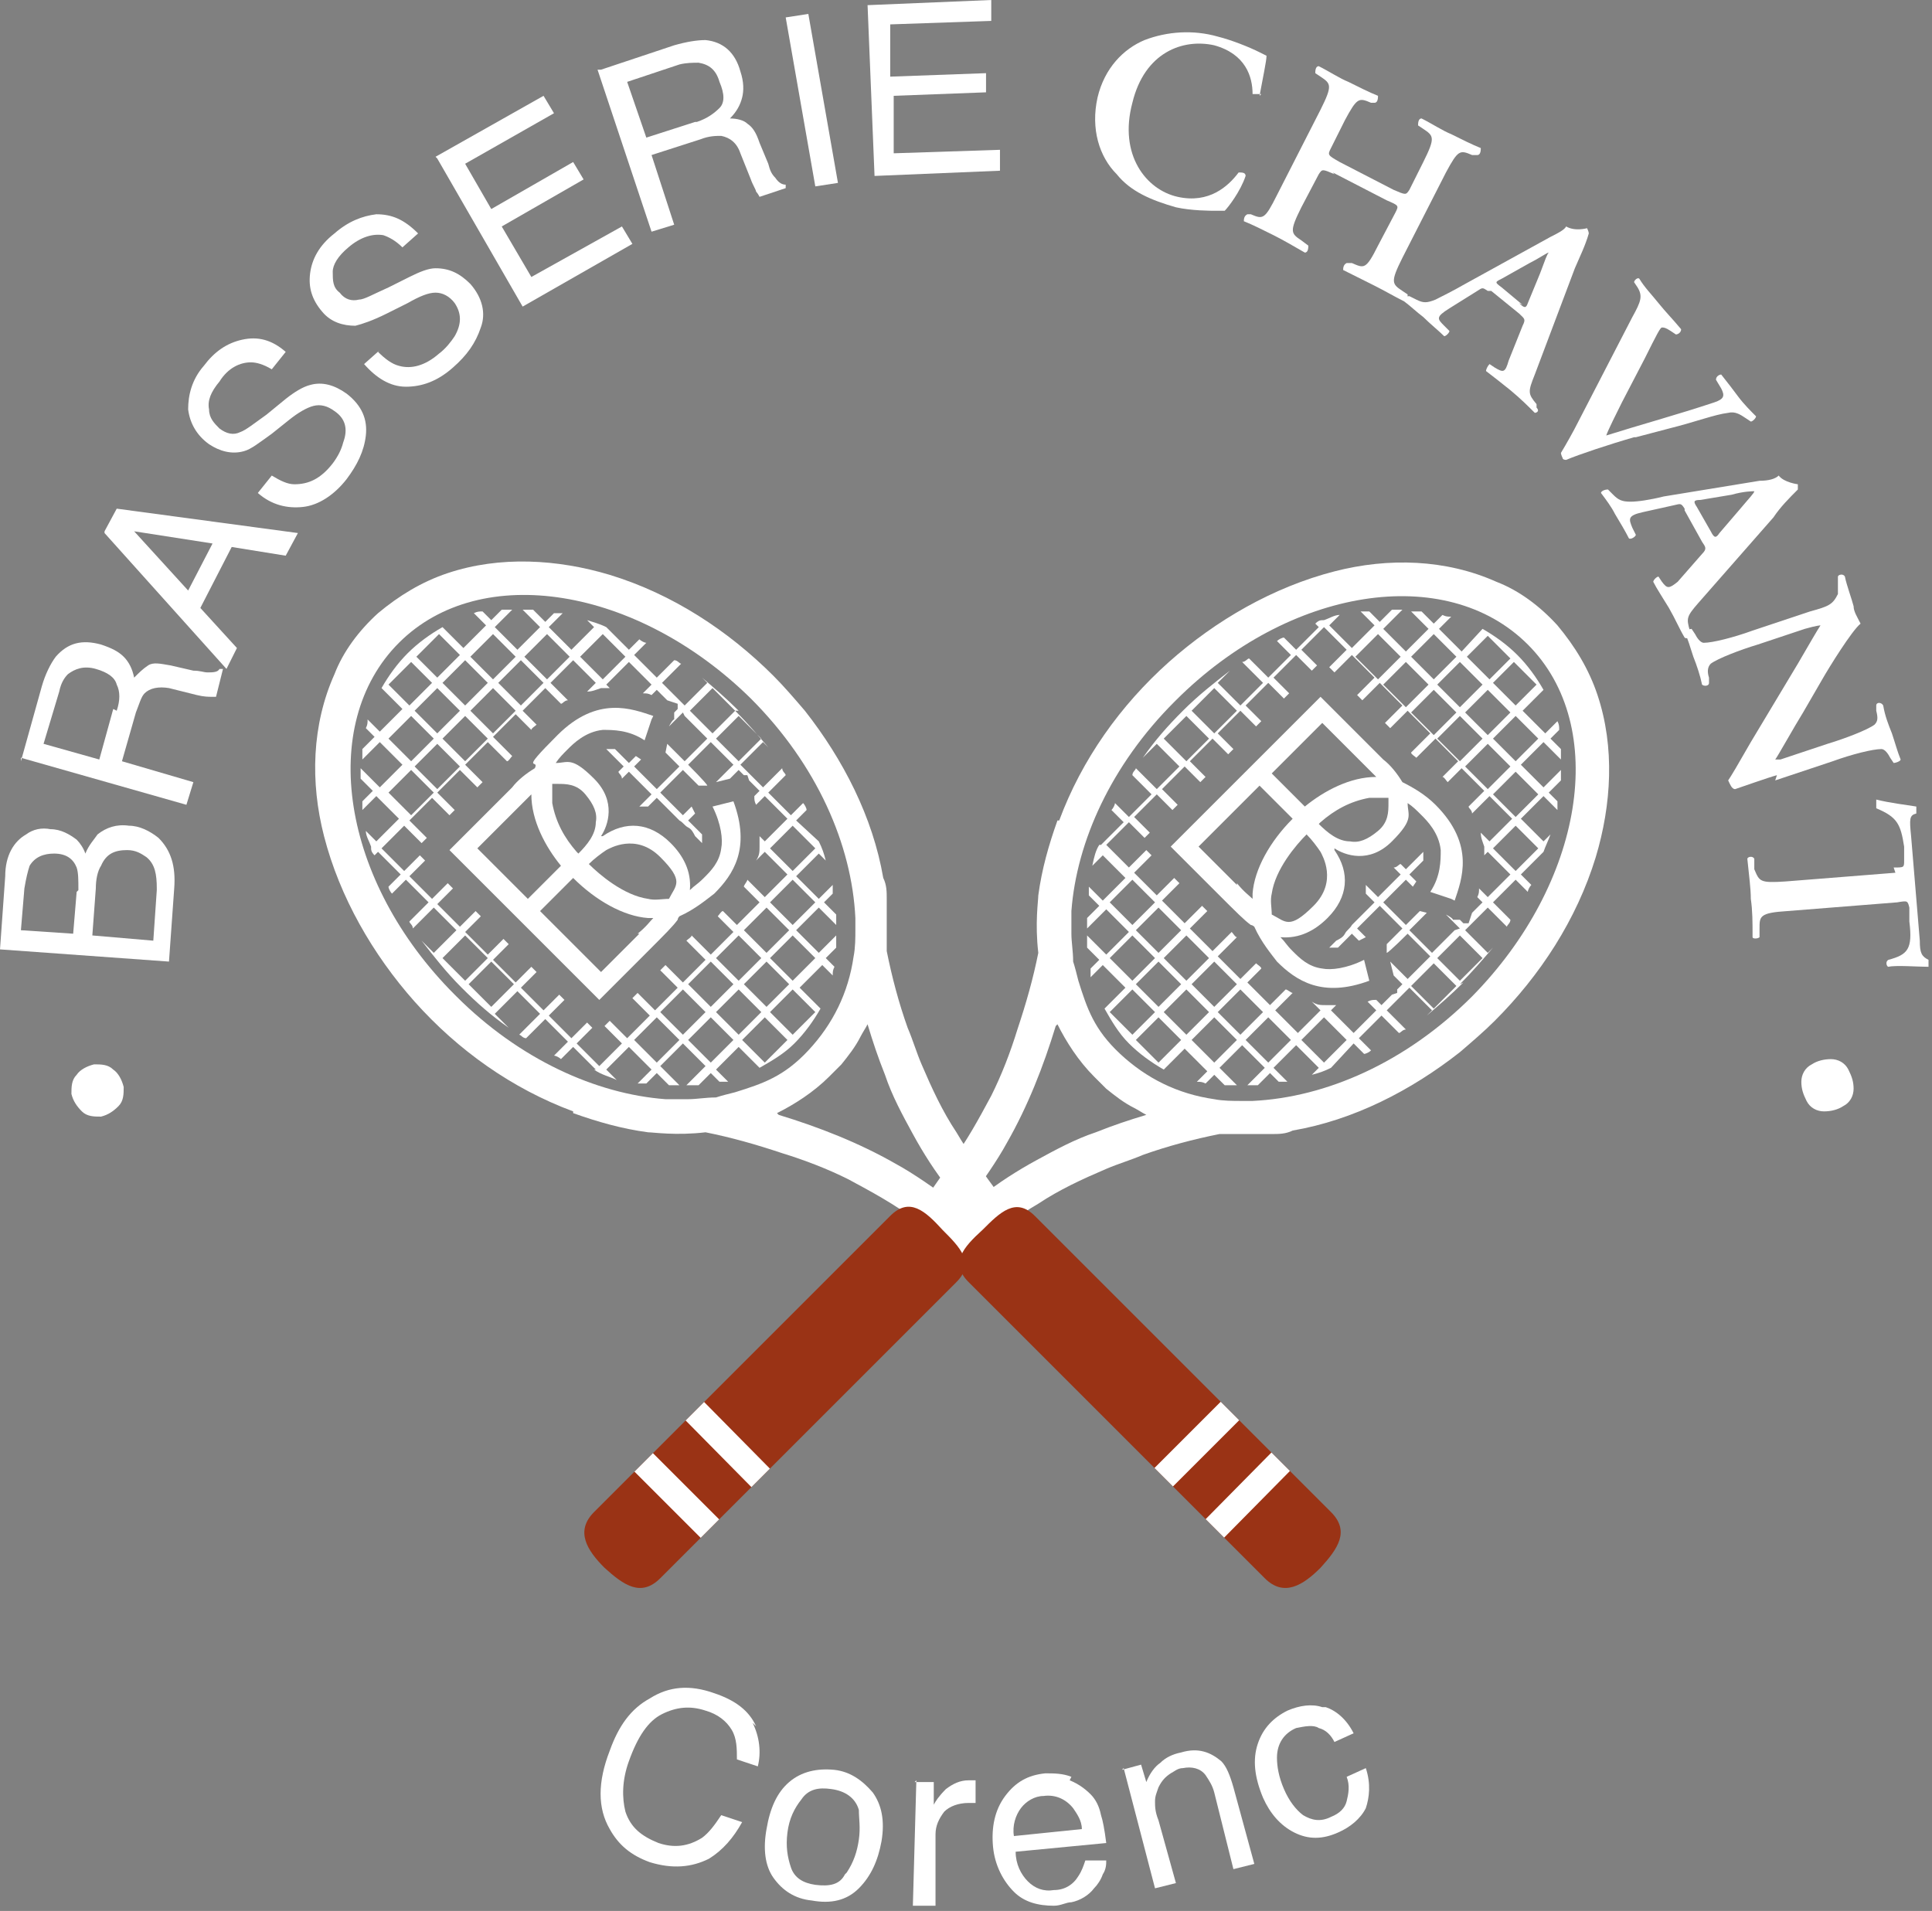
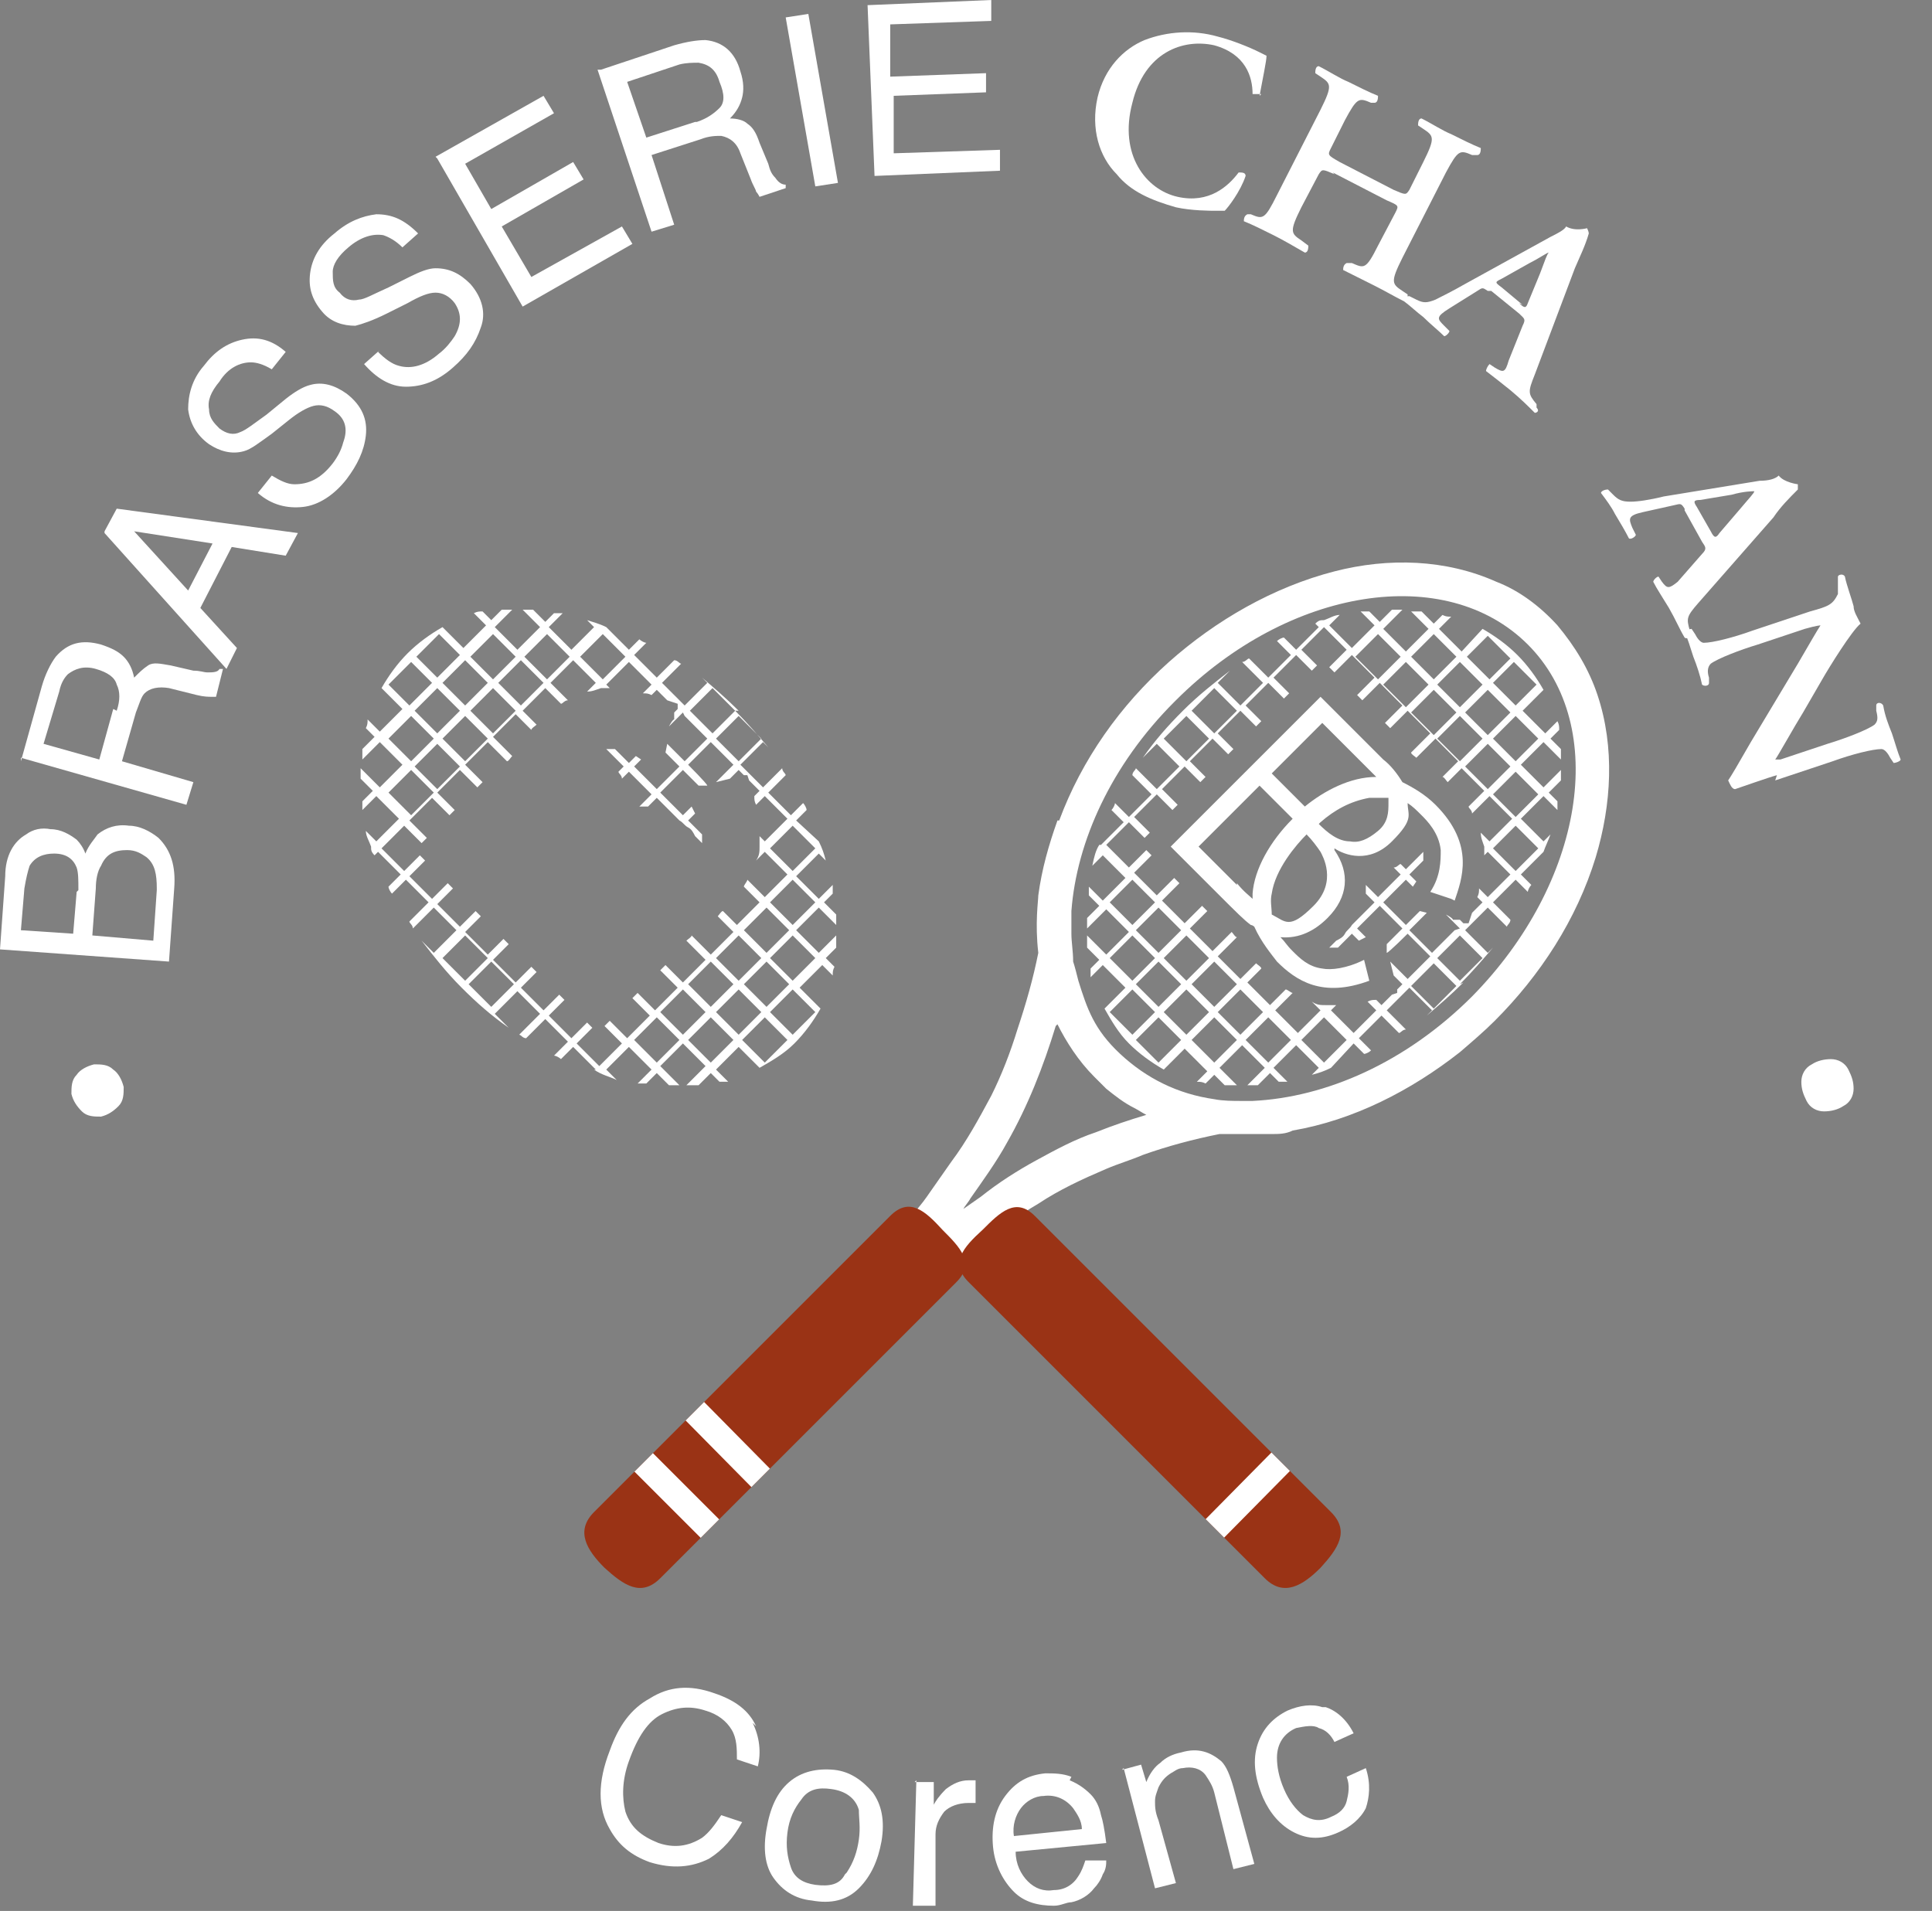
<svg xmlns="http://www.w3.org/2000/svg" id="Calque_2" version="1.1" viewBox="0 0 110.9 109.7">
  <rect x="0" y="0" width="110.9" height="109.7" fill="#808080" stroke="none" />
  <defs>
    <style>
            .st0, .st1 {
            fill: none;
            }

            .st2 {
            clip-path: url(#clippath-1);
            }

            .st3 {
            fill: #9a3315;
            }

            .st1 {
            stroke: #fff;
            stroke-miterlimit: 10;
            stroke-width: 1.5px;
            }

            .st4 {
            fill: #fff;
            }

            .st5 {
            clip-path: url(#clippath);
            }
        </style>
    <clipPath id="clippath">
      <path class="st0" d="M75.8,90h0c-1,1-2.1,1.7-3.2.6l-17-17c-1.1-1.1-.3-2,.8-3h0c1-1,1.9-1.9,3-.8l17,17c1.1,1.1.4,2.1-.6,3.2Z" />
    </clipPath>
    <clipPath id="clippath-1">
      <path class="st0" d="M34.7,90h0c-1-1-1.7-2.1-.6-3.2l17-17c1.1-1.1,2-.3,3,.8h0c1,1,1.9,1.9.8,3l-17,17c-1.1,1.1-2.1.4-3.2-.6Z" />
    </clipPath>
  </defs>
  <g>
    <g>
      <path class="st4" d="M5.4,61.1c.4,0,.8,0,1.1.3.3.2.5.6.6,1,0,.4,0,.8-.3,1.1s-.6.5-1,.6c-.4,0-.8,0-1.1-.3s-.5-.6-.6-1c0-.4,0-.8.3-1.1.2-.3.6-.5,1-.6Z" />
      <path class="st4" d="M0,54.5l.3-4.2c0-1.2.5-2,1.2-2.4.4-.3.9-.4,1.4-.3.6,0,1.1.3,1.5.6.2.2.4.5.5.8.2-.5.5-.8.7-1.1.5-.4,1.1-.6,1.8-.5.6,0,1.2.3,1.7.7.7.7,1,1.6.9,2.9l-.3,4.2L0,54.5ZM4.5,51.1c0-.6,0-1-.1-1.3-.2-.5-.6-.8-1.3-.8-.6,0-1.1.2-1.4.7-.1.3-.2.7-.3,1.3l-.2,2.4,3,.2.2-2.4ZM9,51c0-.8-.1-1.4-.6-1.8-.3-.2-.6-.4-1.1-.4-.7,0-1.2.2-1.5.9-.2.3-.3.8-.3,1.3l-.2,2.7,3.5.3.2-2.9Z" />
      <path class="st4" d="M1.2,43.7l1.2-4.3c.2-.7.5-1.3.8-1.7.7-.8,1.5-1,2.6-.7.6.2,1,.4,1.3.7.3.3.5.7.6,1.2.3-.3.5-.5.8-.7s.7-.1,1.3,0l1.3.3c.4,0,.6.1.8.1.3,0,.6,0,.7-.2h.2c0,0-.4,1.6-.4,1.6,0,0-.2,0-.3,0s-.4,0-.8-.1l-1.6-.4c-.6-.1-1.1,0-1.4.3-.2.2-.3.6-.5,1.1l-.8,2.8,4.1,1.2-.4,1.3-9.5-2.7ZM6.7,40.8c.2-.6.2-1.1,0-1.5-.1-.4-.5-.7-1.2-.9-.7-.2-1.2,0-1.6.3-.2.2-.4.5-.5,1l-.9,3,3.2.9.8-2.9Z" />
      <path class="st4" d="M6,30.5l.7-1.3,10.4,1.4-.7,1.3-3.1-.5-1.8,3.5,2.1,2.3-.6,1.2-7-7.8ZM12.2,31.2l-4.5-.7,3.1,3.4,1.4-2.7Z" />
      <path class="st4" d="M15.6,27.3c.5.3.9.5,1.3.5.8,0,1.5-.3,2.2-1.2.3-.4.5-.8.6-1.2.3-.8.1-1.4-.5-1.8-.4-.3-.8-.4-1.2-.3-.4.1-.9.4-1.4.8l-1,.8c-.7.5-1.2.9-1.6,1-.7.2-1.4,0-2-.4-.7-.5-1.1-1.2-1.2-2,0-.8.2-1.7.9-2.5.6-.8,1.3-1.3,2.2-1.5s1.7,0,2.5.7l-.8,1c-.5-.3-.9-.4-1.2-.4-.6,0-1.3.3-1.8,1.1-.5.6-.7,1.1-.6,1.6,0,.5.3.8.6,1.1.4.3.8.4,1.2.2.3-.1.8-.5,1.5-1l1.1-.9c.5-.4,1-.7,1.4-.8.7-.2,1.4,0,2.1.5.9.7,1.2,1.5,1.1,2.4-.1.9-.5,1.7-1.1,2.5-.7.9-1.6,1.5-2.5,1.6-.9.1-1.8-.1-2.6-.8l.8-1Z" />
      <path class="st4" d="M21.7,20.2c.4.4.8.7,1.2.8.7.2,1.5,0,2.3-.7.4-.3.7-.7.9-1,.4-.7.4-1.3,0-1.9-.3-.4-.7-.6-1.1-.6-.4,0-.9.2-1.6.6l-1.2.6c-.8.4-1.4.6-1.8.7-.7,0-1.4-.2-1.9-.8-.6-.7-.8-1.4-.7-2.2s.5-1.6,1.4-2.3c.8-.7,1.6-1,2.4-1.1.9,0,1.6.3,2.4,1.1l-.9.8c-.4-.4-.8-.6-1.1-.7-.6-.1-1.3.1-2,.7-.6.5-.9,1-.9,1.4,0,.5,0,.9.4,1.2.3.4.7.5,1.1.4.3,0,.8-.3,1.7-.7l1.2-.6c.6-.3,1.1-.5,1.5-.5.8,0,1.4.3,2,.9.7.8.9,1.7.6,2.5-.3.9-.8,1.6-1.6,2.3-.9.8-1.8,1.1-2.7,1.1-.9,0-1.7-.5-2.4-1.3l.9-.8Z" />
      <path class="st4" d="M25,9l6.2-3.5.6,1-5.1,2.9,1.5,2.6,4.7-2.7.6,1-4.7,2.7,1.7,2.9,5.2-2.9.6,1-6.3,3.6-4.9-8.5Z" />
      <path class="st4" d="M34.5,4l4.2-1.4c.7-.2,1.3-.3,1.8-.3,1,.1,1.7.7,2,1.8.2.6.2,1.1.1,1.5-.1.4-.3.8-.7,1.2.4,0,.8.1,1,.3.3.2.5.5.7,1.1l.5,1.2c.1.4.2.6.4.8.2.3.4.4.6.4v.2c0,0-1.5.5-1.5.5,0,0-.1-.2-.2-.3,0-.1-.2-.4-.3-.7l-.6-1.5c-.2-.6-.6-.9-1.1-1-.3,0-.7,0-1.2.2l-2.8.9,1.3,4-1.3.4-3.1-9.3ZM40,7c.6-.2,1-.5,1.3-.8.3-.3.3-.8,0-1.5-.2-.7-.6-1-1.2-1.1-.3,0-.7,0-1.1.1l-3,1,1.1,3.2,2.8-.9Z" />
      <path class="st4" d="M45.1,1l1.3-.2,1.7,9.7-1.3.2-1.7-9.7Z" />
      <path class="st4" d="M49.7.3L56.9,0v1.2s-5.8.2-5.8.2v3c.1,0,5.5-.2,5.5-.2v1.1s-5.3.2-5.3.2v3.3c.1,0,6.1-.2,6.1-.2v1.2s-7.2.3-7.2.3l-.4-9.8Z" />
      <path class="st4" d="M72.4,5.4c-.1,0-.4,0-.5,0,0-1-.4-2.3-2.2-2.8-1.8-.4-4,.4-4.7,3.3-.8,3,.8,5,2.6,5.4,1.8.4,2.9-.6,3.5-1.4.2,0,.4,0,.4.2-.3.9-1,1.8-1.2,2-.2,0-.4,0-.5,0-.3,0-1.4,0-2.3-.2-1.4-.4-2.6-.9-3.4-1.9-1-1-1.5-2.6-1.1-4.4.4-1.7,1.5-2.8,2.7-3.3,1.3-.5,2.8-.6,4.2-.2.8.2,1.8.6,2.4.9l.4.2c0,.3-.2,1.2-.4,2.3Z" />
      <path class="st4" d="M76.6,10c-.7-.3-.7-.3-.9,0l-1,1.9c-.7,1.4-.6,1.5,0,1.9l.4.3c0,.1,0,.4-.2.4-.7-.4-1.2-.7-1.8-1-.6-.3-1.2-.6-1.7-.8,0-.1,0-.3.2-.4h.2c.7.3.8.3,1.5-1.1l2.5-4.9c.7-1.4.6-1.5,0-1.9l-.3-.2c0-.1,0-.4.2-.4.6.3,1.2.7,1.7.9.6.3,1.2.6,1.7.8,0,.1,0,.4-.2.4h-.2c-.7-.3-.8-.3-1.5,1l-.8,1.6c-.2.4-.2.4.5.8l3.1,1.6c.7.3.7.3.9,0l.8-1.6c.7-1.4.6-1.5,0-1.9l-.3-.2c0-.1,0-.4.2-.4.6.3,1.2.7,1.7.9.6.3,1.2.6,1.7.8,0,.1,0,.4-.2.4h-.3c-.7-.3-.8-.3-1.5,1l-2.5,4.9c-.7,1.4-.6,1.5,0,1.9l.3.2c0,.1,0,.4-.2.4-.6-.3-1.1-.6-1.7-.9-.6-.3-1.2-.6-1.8-.9,0-.1,0-.3.2-.4h.3c.7.3.8.4,1.5-1l1-1.9c.2-.4.2-.4-.5-.7l-3.1-1.6Z" />
-       <path class="st4" d="M85.4,16.7c-.3-.2-.3-.2-.6,0l-1.6,1c-.8.5-.7.6-.3,1l.3.3c0,.1-.2.3-.3.3-.3-.3-.8-.7-1.2-1.1-.4-.3-.7-.6-1.1-.9,0-.1,0-.3.3-.3l.4.2c.4.2.6.2,1.1,0,.4-.2,1-.5,1.7-.9l4.9-2.7c.4-.2.8-.4.9-.6.5.3,1.2.1,1.2.1,0,0,.1.2.1.3-.2.7-.5,1.3-.8,2l-2.3,6.1c-.4,1-.4,1.1.1,1.7v.2c.2.2,0,.3-.1.3-.4-.4-.8-.8-1.4-1.3-.5-.4-1-.8-1.4-1.1,0-.1.1-.3.2-.4l.3.2c.5.3.6.3.8-.4l.8-2c.2-.4.1-.4-.2-.7l-1.6-1.3ZM87.2,17.4c.3.3.4.3.5,0l.7-1.7c.3-.8.4-1.1.5-1.2h0c-.1,0-.5.3-1.1.6l-1.6.9c-.4.2-.4.2,0,.5l1.2,1Z" />
-       <path class="st4" d="M93.8,25.1c-1.4.4-3.2,1-3.9,1.3,0,0-.2,0-.2-.1,0,0-.1-.2-.1-.3.3-.5.7-1.2,1-1.8l3.1-6c.5-.9.6-1.2.3-1.7l-.2-.3c0-.1.2-.3.3-.2.3.5.7.9,1.1,1.4.4.5.8.9,1.3,1.5,0,.2-.2.3-.3.3l-.3-.2c-.3-.2-.4-.2-.5-.2-.1,0-.3.4-1,1.8l-1.3,2.5c-.3.6-.8,1.6-.9,1.9,1.9-.6,4.1-1.2,6.2-1.9.6-.2.6-.4.4-.8l-.3-.5c0-.2.2-.3.3-.3.4.5.7.9,1,1.3.3.4.7.8,1,1.1,0,.1-.2.3-.3.3l-.3-.2c-.3-.2-.6-.4-1-.3-.8.1-1.8.5-3.4.9l-1.9.5Z" />
+       <path class="st4" d="M85.4,16.7c-.3-.2-.3-.2-.6,0l-1.6,1c-.8.5-.7.6-.3,1l.3.3c0,.1-.2.3-.3.3-.3-.3-.8-.7-1.2-1.1-.4-.3-.7-.6-1.1-.9,0-.1,0-.3.3-.3l.4.2c.4.2.6.2,1.1,0,.4-.2,1-.5,1.7-.9l4.9-2.7c.4-.2.8-.4.9-.6.5.3,1.2.1,1.2.1,0,0,.1.2.1.3-.2.7-.5,1.3-.8,2l-2.3,6.1c-.4,1-.4,1.1.1,1.7v.2c.2.2,0,.3-.1.3-.4-.4-.8-.8-1.4-1.3-.5-.4-1-.8-1.4-1.1,0-.1.1-.3.2-.4l.3.2c.5.3.6.3.8-.4l.8-2c.2-.4.1-.4-.2-.7l-1.6-1.3ZM87.2,17.4c.3.3.4.3.5,0l.7-1.7c.3-.8.4-1.1.5-1.2c-.1,0-.5.3-1.1.6l-1.6.9c-.4.2-.4.2,0,.5l1.2,1Z" />
      <path class="st4" d="M96.7,29.2c-.2-.3-.2-.3-.6-.2l-1.8.4c-.9.2-.8.4-.6.9l.2.4c0,.1-.3.3-.4.2-.2-.4-.5-.9-.8-1.4-.2-.4-.5-.8-.8-1.2,0-.1.2-.2.4-.2l.3.3c.3.3.5.4,1,.4.4,0,1.1-.1,1.9-.3l5.5-.9c.5,0,.9-.1,1.1-.3.3.4,1.1.5,1.1.5,0,.1,0,.2,0,.3-.5.5-1,1-1.4,1.6l-4.3,4.9c-.7.8-.7.9-.5,1.6v.2c0,.2-.2.3-.3.2-.3-.5-.5-1-.9-1.7-.3-.5-.7-1.1-.9-1.5,0-.1.2-.3.3-.3l.2.3c.3.4.4.4.9,0l1.4-1.6c.3-.3.2-.4,0-.7l-1-1.8ZM98.2,30.5c.2.4.3.4.5.1l1.2-1.4c.5-.6.8-.9.8-1h0c-.1,0-.6,0-1.3.2l-1.8.3c-.4,0-.4.1-.2.4l.8,1.4Z" />
      <path class="st4" d="M102,44.5c-.4.1-2.1.7-2.4.8-.2,0-.3-.3-.4-.5.2-.3.5-.8,1.3-2.2l2.7-4.5c.7-1.2,1.1-1.9,1.3-2.2,0,0-.2,0-.9.2l-2.7.9c-1,.3-2.3.8-2.7,1.1-.2.2-.2.5-.1.8v.3c0,.2-.3.2-.4.1-.1-.5-.3-1.1-.5-1.6-.2-.6-.3-1-.5-1.4,0-.1.3-.2.4-.2l.2.3c.1.2.3.5.5.5.5,0,1.7-.3,2.8-.7l3.3-1.1c1.1-.3,1.3-.4,1.6-1,0-.2,0-.6,0-.8v-.2c0-.1.3-.2.4,0,.1.5.4,1.3.5,1.7,0,.3.2.6.4,1-.5.4-1.8,2.5-2.2,3.2l-1.1,1.9c-.5.8-1.5,2.6-1.6,2.7,0,0,.1,0,.3,0l2.7-.9c1-.3,2.3-.8,2.7-1.1.2-.2.2-.4.1-.8v-.3c0-.2.3-.2.4,0,.1.6.3,1.1.5,1.6.2.6.3,1,.5,1.5,0,.1-.3.2-.4.2l-.2-.3c-.1-.2-.3-.5-.5-.5-.5,0-1.7.3-2.8.7l-3.3,1.1Z" />
-       <path class="st4" d="M108.7,49.8c.6,0,.6,0,.6-.4v-.8c-.2-1.3-.4-1.7-1.6-2.2,0,0,0-.4,0-.5.8.2,1.7.3,2.3.4,0,0,0,0,0,.2,0,0,0,.1,0,.2-.4.1-.4.3-.3,1.3l.5,6c0,.7.1.9.5,1.1,0,0,0,.1,0,.2,0,0,0,.2,0,.2-.6,0-1.9-.1-2.3,0-.1,0-.2-.3,0-.4,1.1-.3,1.4-.6,1.2-2.2v-.8c-.1-.4-.1-.4-.7-.3l-6.3.5c-1.6.1-1.6.3-1.6,1v.5c-.1.1-.4.1-.4,0,0-.9,0-1.5-.1-2.2,0-.6-.1-1.3-.2-2.3,0-.1.3-.2.4,0v.6c.3.7.3.8,1.8.7l6.3-.5Z" />
      <path class="st4" d="M104.7,63.8c-.4,0-.8-.2-1-.6s-.3-.7-.3-1.1c0-.4.2-.8.6-1,.3-.2.7-.3,1.1-.3.4,0,.8.2,1,.6s.3.7.3,1.1c0,.4-.2.8-.6,1-.3.2-.7.3-1.1.3Z" />
    </g>
    <g>
      <path class="st4" d="M43.2,98.9c.4.8.5,1.7.3,2.5l-1.2-.4c0-.6,0-1.2-.3-1.7-.3-.5-.8-.9-1.5-1.1-.9-.3-1.7-.2-2.5.2-.8.4-1.4,1.3-1.9,2.7-.4,1.1-.4,2.1-.2,2.9.3.9.9,1.4,1.9,1.8.9.3,1.7.2,2.5-.3.4-.3.7-.7,1.1-1.3l1.2.4c-.5.9-1.1,1.6-1.9,2.1-1,.5-2.1.6-3.4.2-1.1-.4-1.8-1-2.3-1.9-.7-1.2-.7-2.7,0-4.5.5-1.4,1.2-2.4,2.3-3,1.1-.7,2.3-.8,3.7-.3,1.2.4,2,1,2.4,1.9Z" />
      <path class="st4" d="M50.1,102.9c.5.7.7,1.6.5,2.8-.2,1.1-.6,2-1.3,2.7-.7.7-1.6.9-2.7.7-1-.1-1.7-.6-2.2-1.3-.5-.7-.6-1.7-.4-2.8.2-1.2.6-2.1,1.3-2.7.7-.6,1.6-.8,2.6-.7.9.1,1.6.6,2.2,1.3ZM48.6,107.5c.4-.6.6-1.2.7-1.9.1-.7,0-1.2,0-1.7-.2-.7-.8-1.1-1.6-1.2-.7-.1-1.3,0-1.7.6-.4.5-.7,1.1-.8,1.9-.1.8,0,1.4.2,2s.7.9,1.4,1c.8.1,1.4,0,1.7-.6Z" />
      <path class="st4" d="M52.5,102.3h1.1s0,1.3,0,1.3c.1-.2.3-.5.7-.9.4-.3.8-.5,1.3-.5,0,0,0,0,.1,0,0,0,.1,0,.3,0v1.3c-.1,0-.2,0-.2,0s-.1,0-.2,0c-.6,0-1.1.2-1.4.5-.3.4-.5.8-.5,1.3v4.1c-.1,0-1.3,0-1.3,0l.2-7.2Z" />
      <path class="st4" d="M61.4,102.2c.5.2.9.5,1.2.8.3.3.5.7.6,1.2.1.3.2.8.3,1.6l-5.2.5c0,.7.3,1.3.7,1.7.4.4.9.6,1.5.5.6,0,1.1-.3,1.4-.8.2-.3.3-.6.4-.9h1.2c0,.2,0,.5-.2.8-.1.3-.3.6-.5.8-.3.4-.8.7-1.3.8-.3,0-.6.2-1,.2-.9,0-1.7-.2-2.3-.8s-1.1-1.5-1.2-2.6c-.1-1.1.1-2.1.7-2.9s1.3-1.2,2.3-1.3c.5,0,1,0,1.5.2ZM62.1,105c0-.5-.3-.9-.5-1.2-.4-.5-1-.8-1.7-.7-.5,0-1,.3-1.3.7s-.5,1-.4,1.6l3.9-.4Z" />
      <path class="st4" d="M64.4,101.6l1.1-.3.3,1c.2-.5.5-.9.8-1.1.3-.3.7-.5,1.2-.6,1-.3,1.7,0,2.3.5.3.3.5.8.7,1.5l1.2,4.4-1.2.3-1.1-4.4c-.1-.4-.3-.7-.5-1-.3-.4-.8-.5-1.3-.4-.3,0-.5.2-.7.3-.3.2-.5.4-.7.8-.1.3-.2.5-.2.8s0,.6.2,1.1l1,3.6-1.2.3-1.8-6.9Z" />
      <path class="st4" d="M76.1,98c.6.2,1.2.7,1.6,1.5l-1.1.5c-.2-.4-.5-.7-.9-.8-.3-.2-.8-.1-1.3,0-.7.3-1.1.9-1.1,1.7,0,.5.1,1.1.4,1.8.3.7.7,1.2,1.1,1.5.5.3,1,.4,1.6.1.5-.2.8-.5.9-.9s.2-.9,0-1.4l1.1-.5c.3.9.2,1.7,0,2.3-.3.6-.9,1.1-1.6,1.4-.9.4-1.7.4-2.5,0-.8-.4-1.4-1.1-1.8-2-.5-1.2-.6-2.2-.3-3.1.3-.9.9-1.5,1.7-1.9.7-.3,1.4-.4,2-.2Z" />
    </g>
  </g>
  <g>
    <g>
      <g>
        <g>
          <path class="st4" d="M60.7,47.1c-.5,1.4-.9,2.8-1.1,4.3h0c0,.3-.2,1.6,0,3.3-.3,1.5-.7,2.9-1.2,4.4-.4,1.3-.9,2.6-1.5,3.8-.7,1.3-1.4,2.6-2.3,3.8-.5.7-.9,1.3-1.4,2-.2.3-.7.9-1.3,1.6.4,0,.9,0,1.3.3.1,0,.2.2.3.3,0,0,.1.1.2.2.5.5.7,1.2.8,1.8.5-.5,1.3-1.1,1.6-1.4,1.1-.8,2.3-1.7,3.5-2.4,1.2-.8,2.5-1.4,3.9-2,.7-.3,1.4-.5,2.1-.8,1.4-.5,2.9-.9,4.4-1.2.2,0,.4,0,.6,0,0,0,0,0,0,0,0,0,.2,0,.2,0,1.3,0,2.2,0,2.2,0,0,0,0,0,0,0,.4,0,.8,0,1.2-.2,3.5-.6,6.8-2.3,9.6-4.5.7-.6,1.4-1.2,2-1.8,2.6-2.6,4.7-5.8,5.8-9.4.9-3,1.1-6.3.1-9.3-.5-1.5-1.3-2.8-2.3-4-1-1.1-2.2-2-3.5-2.5-2.9-1.3-6.2-1.4-9.3-.6-3.5.9-6.8,2.8-9.5,5.2-2.8,2.5-5,5.6-6.3,9.1ZM60.7,58.8c.5,1,1.2,2.1,2.1,3s.1.1.2.2c0,0,.1.1.2.2,0,0,.2.2.3.3.5.4,1,.8,1.6,1.1.2.1.5.3.7.4-1,.3-1.9.6-2.9,1-1.2.4-2.3,1-3.4,1.6-1.1.6-2.2,1.3-3.2,2.1-.3.2-.7.5-1,.7.1-.2.3-.4.4-.6.7-1,1.5-2.1,2.1-3.2,1.2-2.1,2.1-4.4,2.8-6.7ZM67.5,40.2c6.5-6.5,15.5-7.9,20.2-3.2,4.7,4.7,3.2,13.7-3.2,20.2-3.8,3.8-8.4,5.8-12.6,6-.2,0-.4,0-.7,0-.4,0-1,0-1.5-.1,0,0,0,0,0,0-2.1-.3-3.9-1.2-5.4-2.6s-1.9-2.6-2.4-4.2c-.1-.4-.2-.8-.3-1.1,0-.6-.1-1.1-.1-1.6,0-.6,0-1,0-1.3.3-4,2.3-8.4,5.9-12Z" />
          <path class="st4" d="M83.5,51.7c.4-1.2,1.2-3.2-1.1-5.5-.6-.6-1.3-1-1.9-1.3-.3-.5-.7-1-1.1-1.3l-3.6-3.6-8.6,8.6,2.5,2.5c1.4,1.4,1.7,1.7,2.1,2,0,0,.1,0,.2.1.4.9,1,1.6,1.3,2,1.1,1.1,2.6,2.1,5.3,1.1l-.3-1.2c-1,.5-1.9.6-2.4.5-.8-.1-1.3-.6-1.7-1s-.4-.5-.7-.8c1.1.1,2-.4,2.7-1.1,1.2-1.2,1.3-2.6.4-3.9,0,0,0,0,0-.1,0,0,0,0,0,0,.6.4,2,.9,3.3-.4s.9-1.5.9-2.2c.3.2.5.4.8.7s1,1,1.1,2c0,.6,0,1.5-.6,2.4l1.2.4ZM75.9,41.5l2.6,2.6c.2.2.4.4.5.5-1.5,0-3,.8-4.1,1.7l-1.9-1.9,2.9-2.9ZM71,50.8l-2.2-2.2,3.5-3.5,1.9,1.9s0,0,0,0c-1.3,1.3-2.2,2.9-2.3,4.3,0,.1,0,.2,0,.3-.2-.2-.5-.4-.9-.9ZM73,51.3c.2-1.4,1.4-2.8,2-3.4.3.3.6.7.8,1,.1.2,1,1.7-.4,3.1s-1.6.9-2.4.5c0-.4-.1-.8,0-1.2ZM75.8,47.2c.8-.7,1.7-1.2,2.8-1.4.4,0,.8,0,1.1,0,0,0,0,.2,0,.3,0,.5,0,1.1-.6,1.6s-1.1.7-1.6.6c-.7,0-1.3-.5-1.8-1Z" />
        </g>
        <g>
          <g>
-             <path class="st4" d="M32.9,63.9c1.4.5,2.8.9,4.3,1.1h0c.3,0,1.6.2,3.3,0,1.5.3,2.9.7,4.4,1.2,1.3.4,2.6.9,3.8,1.5,1.3.7,2.6,1.4,3.8,2.3.7.5,1.3.9,2,1.4.3.2.9.7,1.6,1.3,0-.4,0-.9.3-1.3,0-.1.2-.2.3-.3,0,0,.1-.1.2-.2.5-.5,1.2-.7,1.8-.8-.5-.5-1.1-1.3-1.4-1.6-.8-1.1-1.7-2.3-2.4-3.5-.8-1.2-1.4-2.5-2-3.9-.3-.7-.5-1.4-.8-2.1-.5-1.4-.9-2.9-1.2-4.4,0-.2,0-.4,0-.6,0,0,0,0,0,0,0,0,0-.2,0-.2,0-1.3,0-2.2,0-2.2,0,0,0,0,0,0,0-.4,0-.8-.2-1.2-.6-3.5-2.3-6.8-4.5-9.6-.6-.7-1.2-1.4-1.8-2-2.6-2.6-5.8-4.7-9.4-5.8-3-.9-6.3-1.1-9.3-.1-1.5.5-2.8,1.3-4,2.3-1.1,1-2,2.2-2.5,3.5-1.3,2.9-1.4,6.2-.6,9.3.9,3.5,2.8,6.8,5.2,9.5,2.5,2.8,5.6,5,9.1,6.3ZM44.6,63.9c1-.5,2.1-1.2,3-2.1s.1-.1.2-.2c0,0,.1-.1.2-.2,0,0,.2-.2.3-.3.4-.5.8-1,1.1-1.6.1-.2.3-.5.4-.7.3,1,.6,1.9,1,2.9.4,1.2,1,2.3,1.6,3.4.6,1.1,1.3,2.2,2.1,3.2.2.3.5.7.7,1-.2-.1-.4-.3-.6-.4-1-.7-2.1-1.5-3.2-2.1-2.1-1.2-4.4-2.1-6.7-2.8ZM26.1,57.1c-6.5-6.5-7.9-15.5-3.2-20.2,4.7-4.7,13.7-3.2,20.2,3.2,3.8,3.8,5.8,8.4,6,12.6,0,.2,0,.4,0,.7,0,.4,0,1-.1,1.5,0,0,0,0,0,0-.3,2.1-1.2,3.9-2.6,5.4s-2.6,1.9-4.2,2.4c-.4.1-.8.2-1.1.3-.6,0-1.1.1-1.6.1-.6,0-1,0-1.3,0-4-.3-8.4-2.3-12-5.9Z" />
            <path class="st3" d="M75.8,90h0c-1,1-2.1,1.7-3.2.6l-17-17c-1.1-1.1-.3-2,.8-3h0c1-1,1.9-1.9,3-.8l17,17c1.1,1.1.4,2.1-.6,3.2Z" />
            <g class="st5">
-               <line class="st1" x1="64.8" y1="86.8" x2="72.6" y2="79" />
              <line class="st1" x1="67.8" y1="89.7" x2="75.5" y2="81.9" />
            </g>
          </g>
-           <path class="st4" d="M37.5,41.1c-1.2-.4-3.2-1.2-5.5,1.1s-1,1.3-1.3,1.9c-.5.3-1,.7-1.3,1.1l-3.6,3.6,8.6,8.6,2.5-2.5c1.4-1.4,1.7-1.7,2-2.1,0,0,0-.1.1-.2.9-.4,1.6-1,2-1.3,1.1-1.1,2.1-2.6,1.1-5.3l-1.2.3c.5,1,.6,1.9.5,2.4-.1.8-.6,1.3-1,1.7s-.5.4-.8.7c.1-1.1-.4-2-1.1-2.7-1.2-1.2-2.6-1.3-3.9-.4,0,0,0,0-.1,0,0,0,0,0,0,0,.4-.6.9-2-.4-3.3s-1.5-.9-2.2-.9c.2-.3.4-.5.7-.8s1-1,2-1.1c.6,0,1.5,0,2.4.6l.4-1.2ZM27.4,48.7l2.6-2.6c.2-.2.4-.4.5-.5,0,1.5.8,3,1.7,4.1l-1.9,1.9-2.9-2.9ZM36.7,53.6l-2.2,2.2-3.5-3.5,1.9-1.9s0,0,0,0c1.3,1.3,2.9,2.2,4.3,2.3.1,0,.2,0,.3,0-.2.2-.4.5-.9.9ZM37.2,51.6c-1.4-.2-2.8-1.4-3.4-2,.3-.3.7-.6,1-.8.2-.1,1.7-1,3.1.4s.9,1.6.5,2.4c-.4,0-.8.1-1.2,0ZM33.1,48.9c-.7-.8-1.2-1.7-1.4-2.8,0-.4,0-.8,0-1.1,0,0,.2,0,.3,0,.5,0,1.1,0,1.6.6s.7,1.1.6,1.6c0,.7-.5,1.3-1,1.8Z" />
        </g>
      </g>
      <path class="st3" d="M34.7,90h0c-1-1-1.7-2.1-.6-3.2l17-17c1.1-1.1,2-.3,3,.8h0c1,1,1.9,1.9.8,3l-17,17c-1.1,1.1-2.1.4-3.2-.6Z" />
      <g class="st2">
        <line class="st1" x1="37.9" y1="79" x2="45.6" y2="86.8" />
        <line class="st1" x1="34.9" y1="81.9" x2="42.7" y2="89.7" />
      </g>
    </g>
    <path class="st4" d="M83.8,56.5c.7-.7,1.3-1.4,1.9-2.1l-.3.3-1.3-1.3,1.3-1.3,1.1,1.1c0-.1.2-.2.2-.4l-1-1,1.3-1.3.7.7c0-.1.1-.3.2-.4l-.6-.6,1.3-1.3h0c.1-.3.3-.7.4-1l-.4.4-1.3-1.3,1.3-1.3.8.8c0-.2,0-.3,0-.5l-.5-.5.7-.7c0-.2,0-.4,0-.6l-1,1-1.3-1.3,1.3-1.3,1,1c0-.2,0-.4,0-.6l-.6-.6.5-.5c0-.2,0-.3-.1-.5l-.7.7-1.3-1.3,1.2-1.2c-.4-.7-.9-1.4-1.5-2s-1.3-1.1-2-1.5h0s-1.2,1.3-1.2,1.3l-1.3-1.3.7-.7c-.2,0-.3,0-.5-.1l-.5.5-.7-.7c-.2,0-.4,0-.6,0l1,1-1.3,1.3-1.3-1.3,1.1-1.1c-.2,0-.4,0-.6,0l-.7.7-.6-.6c-.2,0-.3,0-.5,0l.8.8-1.3,1.3-1.3-1.3.6-.6c-.3,0-.6.2-.9.3h0s0,0,0,0c-.2,0-.3,0-.5.2l.2.2-1.3,1.3-.7-.7c-.1,0-.3.1-.4.2l.8.8-1.3,1.3-1.1-1.1c-.1,0-.2.2-.4.2l1.2,1.2-1.3,1.3-1.3-1.3.7-.7c-.9.7-1.8,1.4-2.7,2.3s-1.6,1.7-2.3,2.7l.8-.8,1.3,1.3-1.3,1.3-1.2-1.2c0,.1-.2.2-.2.4l1.1,1.1-1.3,1.3-.8-.8c0,.1-.1.3-.2.4l.7.7-1.3,1.3h-.1c-.2.3-.3.7-.4,1.2l.6-.6,1.3,1.3-1.3,1.3-.8-.8c0,.2,0,.3,0,.5l.6.6-.7.7c0,.2,0,.4,0,.6l1.1-1.1,1.3,1.3-1.3,1.3-1.1-1.1c0,.2,0,.4,0,.7l.7.7-.5.5c0,.1,0,.2,0,.4,0,0,0,0,0,.1l.7-.7,1.3,1.3-1.2,1.2c.4.7.8,1.4,1.4,2s1.3,1.1,2,1.5l1.2-1.2,1.3,1.3-.6.6c.2,0,.3,0,.5.1l.5-.5.6.6c.2,0,.4,0,.7,0l-1-1,1.3-1.3,1.3,1.3-1,1c.1,0,.3,0,.4,0,0,0,.2,0,.2,0l.7-.7.5.5c.2,0,.3,0,.5,0l-.8-.8,1.3-1.3,1.3,1.3-.4.4c.4-.1.7-.2,1.1-.4h0c0,0,1.3-1.4,1.3-1.4l.6.6c.1,0,.3-.1.4-.2l-.7-.7,1.3-1.3,1,1c.1,0,.2-.2.4-.2l-1.1-1.1,1.3-1.3,1.3,1.3-.3.3c.7-.6,1.4-1.2,2.1-1.9ZM68.1,43.7l-1.3-1.3,1.3-1.3,1.3,1.3-1.3,1.3ZM69.7,42.1l-1.3-1.3,1.3-1.3,1.3,1.3-1.3,1.3ZM87,47.4l1.3,1.3-1.3,1.3-1.3-1.3,1.3-1.3ZM87,44.3l1.3,1.3-1.3,1.3-1.3-1.3,1.3-1.3ZM87,41.1l1.3,1.3-1.3,1.3-1.3-1.3,1.3-1.3ZM85.4,42.7l1.3,1.3-1.3,1.3-1.3-1.3,1.3-1.3ZM86.9,38l1.3,1.3-1.2,1.2-1.3-1.3,1.2-1.2ZM85.4,39.6l1.3,1.3-1.3,1.3-1.3-1.3,1.3-1.3ZM83.8,41.1l1.3,1.3-1.3,1.3-1.3-1.3,1.3-1.3ZM85.4,36.5l1.3,1.3-1.2,1.2-1.3-1.3,1.2-1.2ZM83.8,38l1.3,1.3-1.3,1.3-1.3-1.3,1.3-1.3ZM82.3,39.6l1.3,1.3-1.3,1.3-1.3-1.3,1.3-1.3ZM82.3,36.4l1.3,1.3-1.3,1.3-1.3-1.3,1.3-1.3ZM80.7,38l1.3,1.3-1.3,1.3-1.3-1.3,1.3-1.3ZM79.1,36.4l1.3,1.3-1.3,1.3-1.3-1.3,1.3-1.3ZM65,53.1l-1.3-1.3,1.3-1.3,1.3,1.3-1.3,1.3ZM65,56.3l-1.3-1.3,1.3-1.3,1.3,1.3-1.3,1.3ZM66.5,54.7l-1.3-1.3,1.3-1.3,1.3,1.3-1.3,1.3ZM65,59.4l-1.3-1.3,1.3-1.3,1.3,1.3-1.3,1.3ZM66.5,57.8l-1.3-1.3,1.3-1.3,1.3,1.3-1.3,1.3ZM68.1,56.3l-1.3-1.3,1.3-1.3,1.3,1.3-1.3,1.3ZM66.5,61l-1.3-1.3,1.3-1.3,1.3,1.3-1.3,1.3ZM68.1,59.4l-1.3-1.3,1.3-1.3,1.3,1.3-1.3,1.3ZM69.7,57.8l-1.3-1.3,1.3-1.3,1.3,1.3-1.3,1.3ZM69.7,61l-1.3-1.3,1.3-1.3,1.3,1.3-1.3,1.3ZM71.2,59.4l-1.3-1.3,1.3-1.3,1.3,1.3-1.3,1.3ZM72.8,61l-1.3-1.3,1.3-1.3,1.3,1.3-1.3,1.3ZM76,61l-1.3-1.3,1.3-1.3,1.3,1.3-1.3,1.3ZM83.5,53.4l-1.3,1.3-1.3-1.3,1-1h0s-.4-.1-.4-.1l-.8.8-1.3-1.3,1.3-1.3.4.4.2-.3s0,0,0,0l-.4-.4.8-.8c0-.2,0-.3,0-.4,0,0,0,0,0-.1l-1,1-.3-.3c-.1,0-.2.2-.4.2l.4.4-1.3,1.3-.7-.7c0,.2,0,.4,0,.5l.5.5-1.3,1.3c-.1.2-.3.3-.4.5s-.3.3-.5.4l-.4.4s0,0,0,0c.1,0,.3,0,.5,0l.8-.8.4.4.4-.2-.5-.5,1.3-1.3,1.3,1.3-.9.9v.5c.1,0,1.2-1.1,1.2-1.1l1.3,1.3-1.3,1.3-1-1,.2.8.5.5-.3.3v.2s-.3.1-.3.1l-.6.6-.3-.3c-.2,0-.3,0-.5.1l.5.5-1.3,1.3-1.3-1.3.3-.3c-.2,0-.4,0-.6,0h0s0,0,0,0c-.3,0-.5,0-.8-.2l.5.5-1.3,1.3-1.3-1.3,1-1c-.1,0-.3-.2-.4-.2l-.9.9-1.3-1.3.8-.8c0-.1-.2-.2-.3-.3l-.9.9-1.3-1.3,1.1-1.1c-.1,0-.2-.2-.3-.3l-1.1,1.1-1.3-1.3,1-1c0,0-.2-.2-.3-.3l-1,1-1.3-1.3,1-1-.3-.3-1,1-1.3-1.3,1-1-.3-.3-1,1-1.3-1.3,1.3-1.3.9.9.3-.3-.9-.9,1.3-1.3.9.9.3-.3-.9-.9,1.3-1.3.9.9.3-.3-.9-.9,1.3-1.3.9.9.3-.3-.9-.9,1.3-1.3.9.9.3-.3-.9-.9,1.3-1.3.9.9.3-.3-.9-.9,1.3-1.3.9.9.3-.3-.9-.9,1.3-1.3,1.3,1.3-1,1,.3.3,1-1,1.3,1.3-1,1,.3.3,1-1,1.3,1.3-1,1,.3.3,1-1,1.3,1.3-1.1,1.1c0,.1.2.2.3.3l1.1-1.1,1.3,1.3-.9.9c.1,0,.2.2.3.3l.8-.8,1.3,1.3-.9.9c0,.1.2.2.2.4l1-1,1.3,1.3-1.3,1.3-.5-.5c0,.3.1.5.2.8h0s0,0,0,0c0,.2,0,.4,0,.5l.2-.2,1.3,1.3-1.3,1.3-.5-.5c0,.2,0,.3-.1.5l.3.3-.6.6-.2.6h-.3c0,0,0,0,0,0l-.2-.2h-.4c0-.1-.4-.3-.4-.3l.8.8ZM83.8,53.7l1.3,1.3-1.3,1.3-1.3-1.3,1.3-1.3ZM81,56.6l1.3-1.3,1.3,1.3-1.3,1.3-1.3-1.3Z" />
    <path class="st4" d="M42.4,40.8c-.7-.7-1.4-1.3-2.1-1.9l.3.3-1.3,1.3-1.3-1.3,1.1-1.1c-.1,0-.2-.2-.4-.2l-1,1-1.3-1.3.7-.7c-.1,0-.3-.1-.4-.2l-.6.6-1.3-1.3h0c-.4-.2-.8-.3-1.1-.4l.4.4-1.3,1.3-1.3-1.3.8-.8c-.2,0-.3,0-.5,0l-.5.5-.7-.7c-.2,0-.4,0-.6,0l1,1-1.3,1.3-1.3-1.3,1-1c-.2,0-.4,0-.6,0l-.6.6-.5-.5c-.2,0-.3,0-.5.1l.7.7-1.3,1.3-1.2-1.2c-.7.4-1.4.9-2,1.5s-1.1,1.3-1.5,2h0s1.2,1.2,1.2,1.2l-1.3,1.3-.7-.7c0,.2,0,.3-.1.5l.5.5-.7.7c0,.2,0,.4,0,.6l1-1,1.3,1.3-1.3,1.3-1.1-1.1c0,.2,0,.4,0,.6l.7.7-.6.6c0,.2,0,.3,0,.5l.8-.8,1.3,1.3-1.3,1.3-.6-.6c0,.3.2.6.3.9h0s0,0,0,0c0,.2,0,.3.2.5l.2-.2,1.3,1.3-.7.7c0,.1.1.3.2.4l.8-.8,1.3,1.3-1.1,1.1c0,.1.2.2.2.4l1.2-1.2,1.3,1.3-1.3,1.3-.7-.7c.7.9,1.4,1.8,2.3,2.7s1.7,1.6,2.7,2.3l-.8-.8,1.3-1.3,1.3,1.3-1.2,1.2c.1,0,.2.2.4.2l1.1-1.1,1.3,1.3-.8.8c.1,0,.3.1.4.2l.7-.7,1.3,1.3h-.1c.4.3.9.4,1.3.6l-.6-.6,1.3-1.3,1.3,1.3-.8.8c.2,0,.3,0,.5,0l.6-.6.7.7c.2,0,.4,0,.6,0l-1.1-1.1,1.3-1.3,1.3,1.3-1.1,1.1c.2,0,.4,0,.7,0l.7-.7.5.5c.1,0,.2,0,.4,0,0,0,0,0,.1,0l-.7-.7,1.3-1.3,1.2,1.2c.7-.4,1.4-.8,2-1.4s1.1-1.3,1.5-2l-1.2-1.2,1.3-1.3.6.6c0-.2,0-.3.1-.5l-.5-.5.6-.6c0-.2,0-.4,0-.7l-1,1-1.3-1.3,1.3-1.3,1,1c0-.1,0-.3,0-.4,0,0,0-.2,0-.2l-.7-.7.5-.5c0-.2,0-.3,0-.5l-.8.8-1.3-1.3,1.3-1.3.4.4c-.1-.4-.2-.7-.4-1.1h0c0,0-1.3-1.2-1.3-1.2l.6-.6c0-.1-.1-.3-.2-.4l-.7.7-1.3-1.3,1-1c0-.1-.2-.2-.2-.4l-1.1,1.1-1.3-1.3,1.3-1.3.3.3c-.6-.7-1.2-1.4-1.9-2.1ZM29.5,56.5l-1.3,1.3-1.3-1.3,1.3-1.3,1.3,1.3ZM28,55l-1.3,1.3-1.3-1.3,1.3-1.3,1.3,1.3ZM33.3,37.7l1.3-1.3,1.3,1.3-1.3,1.3-1.3-1.3ZM30.1,37.7l1.3-1.3,1.3,1.3-1.3,1.3-1.3-1.3ZM27,37.7l1.3-1.3,1.3,1.3-1.3,1.3-1.3-1.3ZM28.6,39.2l1.3-1.3,1.3,1.3-1.3,1.3-1.3-1.3ZM23.9,37.7l1.3-1.3,1.2,1.2-1.3,1.3-1.2-1.2ZM25.4,39.2l1.3-1.3,1.3,1.3-1.3,1.3-1.3-1.3ZM27,40.8l1.3-1.3,1.3,1.3-1.3,1.3-1.3-1.3ZM22.3,39.3l1.3-1.3,1.2,1.2-1.3,1.3-1.2-1.2ZM23.8,40.8l1.3-1.3,1.3,1.3-1.3,1.3-1.3-1.3ZM25.4,42.4l1.3-1.3,1.3,1.3-1.3,1.3-1.3-1.3ZM22.3,42.4l1.3-1.3,1.3,1.3-1.3,1.3-1.3-1.3ZM23.8,44l1.3-1.3,1.3,1.3-1.3,1.3-1.3-1.3ZM22.3,45.5l1.3-1.3,1.3,1.3-1.3,1.3-1.3-1.3ZM39,59.7l-1.3,1.3-1.3-1.3,1.3-1.3,1.3,1.3ZM42.1,59.7l-1.3,1.3-1.3-1.3,1.3-1.3,1.3,1.3ZM40.5,58.1l-1.3,1.3-1.3-1.3,1.3-1.3,1.3,1.3ZM45.2,59.7l-1.3,1.3-1.3-1.3,1.3-1.3,1.3,1.3ZM43.7,58.1l-1.3,1.3-1.3-1.3,1.3-1.3,1.3,1.3ZM42.1,56.5l-1.3,1.3-1.3-1.3,1.3-1.3,1.3,1.3ZM46.8,58.1l-1.3,1.3-1.3-1.3,1.3-1.3,1.3,1.3ZM45.3,56.5l-1.3,1.3-1.3-1.3,1.3-1.3,1.3,1.3ZM43.7,55l-1.3,1.3-1.3-1.3,1.3-1.3,1.3,1.3ZM46.8,55l-1.3,1.3-1.3-1.3,1.3-1.3,1.3,1.3ZM45.3,53.4l-1.3,1.3-1.3-1.3,1.3-1.3,1.3,1.3ZM46.8,51.8l-1.3,1.3-1.3-1.3,1.3-1.3,1.3,1.3ZM46.8,48.7l-1.3,1.3-1.3-1.3,1.3-1.3,1.3,1.3ZM39.3,41.1l1.3,1.3-1.3,1.3-1-1h0s-.1.5-.1.5l.8.8-1.3,1.3-1.3-1.3.4-.4-.3-.2s0,0,0,0l-.4.4-.8-.8c-.2,0-.3,0-.4,0,0,0,0,0-.1,0l1,1-.3.3c0,.1.2.2.2.4l.4-.4,1.3,1.3-.7.7c.2,0,.4,0,.5,0l.5-.5,1.3,1.3c.2.1.3.3.5.4s.3.3.4.5l.4.4s0,0,0,0c0-.1,0-.3,0-.5l-.8-.8.4-.4-.2-.4-.5.5-1.3-1.3,1.3-1.3.9.9h.5c0-.1-1.1-1.2-1.1-1.2l1.3-1.3,1.3,1.3-1,1,.8-.2.5-.5.3.3h.2s.1.3.1.3l.6.6-.3.3c0,.2,0,.3.1.5l.5-.5,1.3,1.3-1.3,1.3-.3-.3c0,.2,0,.4,0,.6h0s0,0,0,0c0,.3,0,.5-.2.8l.5-.5,1.3,1.3-1.3,1.3-1-1c0,.1-.2.3-.2.4l.9.9-1.3,1.3-.8-.8c-.1,0-.2.2-.3.3l.9.9-1.3,1.3-1.1-1.1c0,.1-.2.2-.3.3l1.1,1.1-1.3,1.3-1-1c0,0-.2.2-.3.3l1,1-1.3,1.3-1-1-.3.3,1,1-1.3,1.3-1-1-.3.3,1,1-1.3,1.3-1.3-1.3.9-.9-.3-.3-.9.9-1.3-1.3.9-.9-.3-.3-.9.9-1.3-1.3.9-.9-.3-.3-.9.9-1.3-1.3.9-.9-.3-.3-.9.9-1.3-1.3.9-.9-.3-.3-.9.9-1.3-1.3.9-.9-.3-.3-.9.9-1.3-1.3.9-.9-.3-.3-.9.9-1.3-1.3,1.3-1.3,1,1,.3-.3-1-1,1.3-1.3,1,1,.3-.3-1-1,1.3-1.3,1,1,.3-.3-1-1,1.3-1.3,1.1,1.1c.1,0,.2-.2.3-.3l-1.1-1.1,1.3-1.3.9.9c0-.1.2-.2.3-.3l-.8-.8,1.3-1.3.9.9c.1,0,.2-.2.4-.2l-1-1,1.3-1.3,1.3,1.3-.5.5c.3,0,.5-.1.8-.2h0s0,0,0,0c.2,0,.4,0,.5,0l-.2-.2,1.3-1.3,1.3,1.3-.5.5c.2,0,.3,0,.5.1l.3-.3.6.6.6.2v.3c0,0,0,0,0,0l-.2.2v.4c-.1,0-.3.4-.3.4l.8-.8ZM39.6,40.8l1.3-1.3,1.3,1.3-1.3,1.3-1.3-1.3ZM42.4,43.7l-1.3-1.3,1.3-1.3,1.3,1.3-1.3,1.3Z" />
  </g>
</svg>